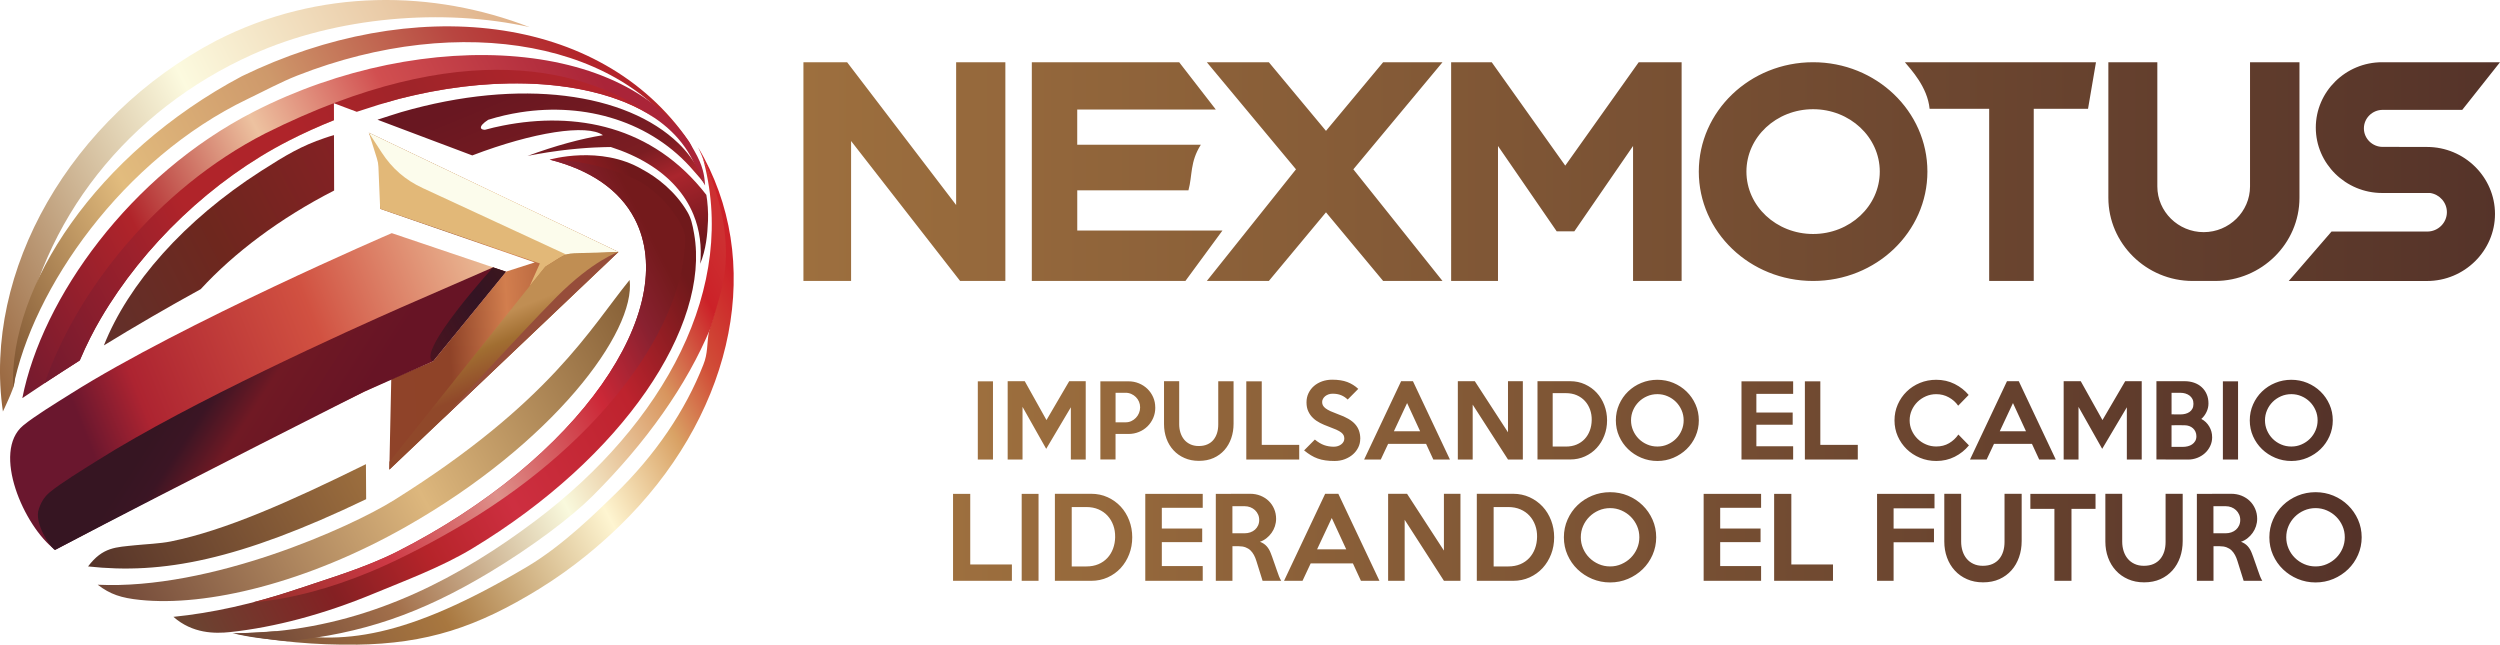
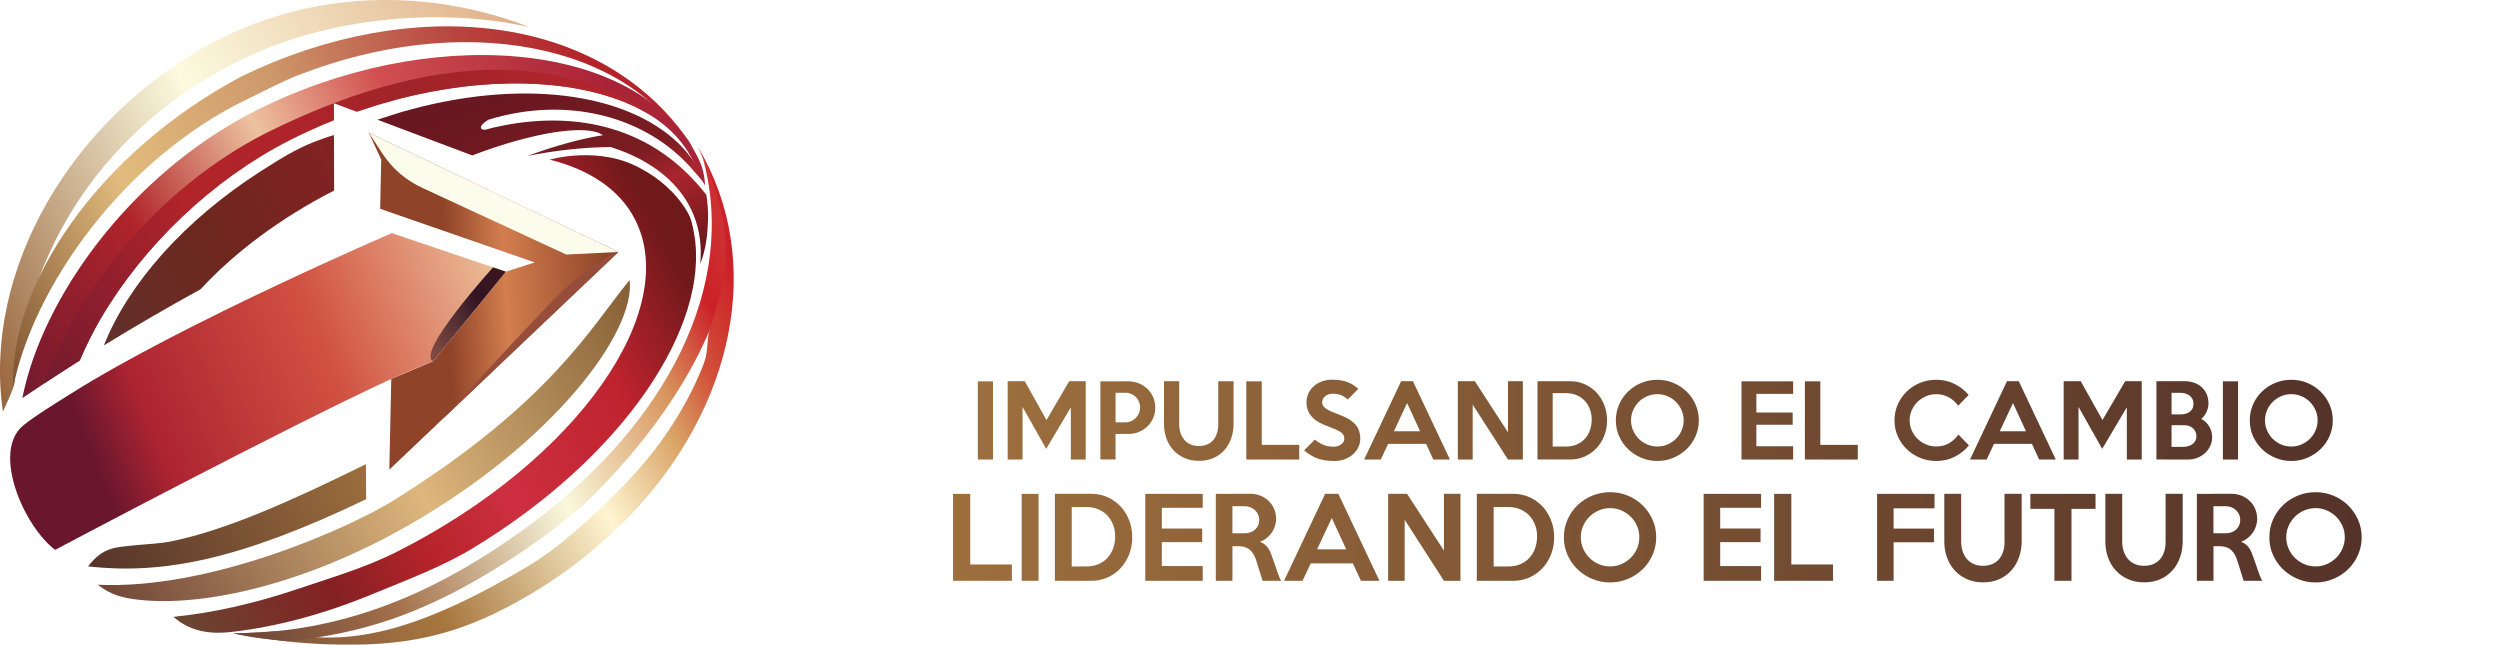
<svg xmlns="http://www.w3.org/2000/svg" xmlns:xlink="http://www.w3.org/1999/xlink" id="Capa_2" data-name="Capa 2" viewBox="0 0 799.39 206.14">
  <defs>
    <style>
      .cls-1 {
        fill: url(#GradientFill_19);
      }

      .cls-1, .cls-2, .cls-3, .cls-4, .cls-5, .cls-6, .cls-7, .cls-8, .cls-9, .cls-10, .cls-11, .cls-12, .cls-13, .cls-14, .cls-15, .cls-16, .cls-17, .cls-18, .cls-19, .cls-20, .cls-21, .cls-22, .cls-23 {
        fill-rule: evenodd;
      }

      .cls-2 {
        fill: url(#GradientFill_10);
      }

      .cls-3 {
        fill: url(#GradientFill_17);
      }

      .cls-4 {
        fill: url(#GradientFill_16);
      }

      .cls-5 {
        fill: url(#GradientFill_13);
      }

      .cls-6 {
        fill: url(#GradientFill_18);
      }

      .cls-7 {
        fill: url(#GradientFill_15);
      }

      .cls-8 {
        fill: url(#GradientFill_12);
      }

      .cls-9 {
        fill: url(#GradientFill_14);
      }

      .cls-10 {
        fill: url(#GradientFill_11);
      }

      .cls-11 {
        fill: url(#GradientFill_21);
      }

      .cls-12 {
        fill: url(#GradientFill_20);
      }

      .cls-13 {
        fill: #e2b878;
      }

      .cls-14 {
        fill: url(#GradientFill_5);
      }

      .cls-15 {
        fill: url(#GradientFill_9);
      }

      .cls-16 {
        fill: url(#GradientFill_7);
      }

      .cls-17 {
        fill: url(#GradientFill_6);
      }

      .cls-18 {
        fill: url(#GradientFill_8);
      }

      .cls-19 {
        fill: #964d3a;
      }

      .cls-20 {
        fill: #fcfcec;
      }

      .cls-21 {
        fill: url(#GradientFill_12-4);
      }

      .cls-22 {
        fill: url(#GradientFill_12-2);
      }

      .cls-23 {
        fill: url(#GradientFill_12-3);
      }
    </style>
    <linearGradient id="GradientFill_5" data-name="GradientFill 5" x1="-15.31" y1="98.03" x2="163.84" y2="6.44" gradientUnits="userSpaceOnUse">
      <stop offset="0" stop-color="#98653d" />
      <stop offset=".49" stop-color="#fcfadf" />
      <stop offset="1" stop-color="#e0b28a" />
    </linearGradient>
    <linearGradient id="GradientFill_6" data-name="GradientFill 6" x1="-.62" y1="114.53" x2="187.06" y2="18.57" gradientUnits="userSpaceOnUse">
      <stop offset="0" stop-color="#7e5431" />
      <stop offset=".29" stop-color="#e2bc7e" />
      <stop offset=".56" stop-color="#ce996b" />
      <stop offset=".84" stop-color="#b84540" />
      <stop offset="1" stop-color="#b3242a" />
    </linearGradient>
    <linearGradient id="GradientFill_7" data-name="GradientFill 7" x1="26.93" y1="98.15" x2="112.48" y2="54.41" gradientUnits="userSpaceOnUse">
      <stop offset="0" stop-color="#62312b" />
      <stop offset=".49" stop-color="#6e271e" />
      <stop offset="1" stop-color="#842124" />
    </linearGradient>
    <linearGradient id="GradientFill_8" data-name="GradientFill 8" x1="238.74" y1="96.11" x2="68.38" y2="186.82" gradientUnits="userSpaceOnUse">
      <stop offset="0" stop-color="#cc2128" />
      <stop offset=".11" stop-color="#d14f38" />
      <stop offset=".21" stop-color="#d9a265" />
      <stop offset=".37" stop-color="#fef5d1" />
      <stop offset=".69" stop-color="#a8773f" />
      <stop offset="1" stop-color="#7c513b" />
    </linearGradient>
    <linearGradient id="GradientFill_9" data-name="GradientFill 9" x1="239.06" y1="90.82" x2="65.42" y2="183.28" gradientUnits="userSpaceOnUse">
      <stop offset="0" stop-color="#cd3031" />
      <stop offset=".07" stop-color="#cc2128" />
      <stop offset=".2" stop-color="#d8955e" />
      <stop offset=".43" stop-color="#f9f9dd" />
      <stop offset=".75" stop-color="#a3704b" />
      <stop offset="1" stop-color="#6c4434" />
    </linearGradient>
    <linearGradient id="GradientFill_10" data-name="GradientFill 10" x1="217.14" y1="84.66" x2="46.44" y2="175.56" gradientUnits="userSpaceOnUse">
      <stop offset="0" stop-color="#70191b" />
      <stop offset=".18" stop-color="#be232e" />
      <stop offset=".43" stop-color="#cd2f40" />
      <stop offset=".59" stop-color="#b6242a" />
      <stop offset=".76" stop-color="#842023" />
      <stop offset="1" stop-color="#6a4532" />
    </linearGradient>
    <linearGradient id="GradientFill_11" data-name="GradientFill 11" x1="209.72" y1="105.51" x2="39.02" y2="196.4" gradientUnits="userSpaceOnUse">
      <stop offset="0" stop-color="#855e35" />
      <stop offset=".47" stop-color="#ddb77d" />
      <stop offset="1" stop-color="#724838" />
    </linearGradient>
    <linearGradient id="GradientFill_12" data-name="GradientFill 12" x1="115.85" y1="146.38" x2="33.4" y2="190.29" gradientUnits="userSpaceOnUse">
      <stop offset="0" stop-color="#9d6f3e" />
      <stop offset="1" stop-color="#553329" />
    </linearGradient>
    <linearGradient id="GradientFill_13" data-name="GradientFill 13" x1="109.69" y1="96.96" x2="195.13" y2="92.13" gradientUnits="userSpaceOnUse">
      <stop offset="0" stop-color="#864527" />
      <stop offset=".11" stop-color="#8f4329" />
      <stop offset=".39" stop-color="#8f4328" />
      <stop offset=".61" stop-color="#d27e4e" />
      <stop offset="1" stop-color="#8f4328" />
    </linearGradient>
    <linearGradient id="GradientFill_14" data-name="GradientFill 14" x1="10.78" y1="149.25" x2="158.71" y2="90.57" gradientUnits="userSpaceOnUse">
      <stop offset="0" stop-color="#6a172e" />
      <stop offset=".12" stop-color="#6a172e" />
      <stop offset=".25" stop-color="#ad2431" />
      <stop offset=".63" stop-color="#d15141" />
      <stop offset="1" stop-color="#eaba95" />
    </linearGradient>
    <linearGradient id="GradientFill_15" data-name="GradientFill 15" x1="64.33" y1="115.06" x2="105.87" y2="141.79" gradientUnits="userSpaceOnUse">
      <stop offset="0" stop-color="#361522" />
      <stop offset=".19" stop-color="#3b1524" />
      <stop offset=".46" stop-color="#701924" />
      <stop offset="1" stop-color="#671425" />
    </linearGradient>
    <linearGradient id="GradientFill_16" data-name="GradientFill 16" x1="5.09" y1="123.28" x2="193.49" y2="26.96" gradientUnits="userSpaceOnUse">
      <stop offset="0" stop-color="#731a2f" />
      <stop offset=".27" stop-color="#b0242a" />
      <stop offset=".5" stop-color="#edc2a0" />
      <stop offset=".7" stop-color="#d14f50" />
      <stop offset="1" stop-color="#aa2438" />
    </linearGradient>
    <linearGradient id="GradientFill_17" data-name="GradientFill 17" x1="8.45" y1="111.04" x2="191.36" y2="17.53" gradientUnits="userSpaceOnUse">
      <stop offset="0" stop-color="#731a2f" />
      <stop offset=".32" stop-color="#b0242a" />
      <stop offset=".51" stop-color="#af242a" />
      <stop offset=".72" stop-color="#9f2429" />
      <stop offset="1" stop-color="#b5242c" />
    </linearGradient>
    <linearGradient id="GradientFill_18" data-name="GradientFill 18" x1="134.51" y1="107.44" x2="163.91" y2="92.41" gradientUnits="userSpaceOnUse">
      <stop offset="0" stop-color="#30151d" stop-opacity=".53" />
      <stop offset=".65" stop-color="#341423" />
      <stop offset="1" stop-color="#3b161e" />
    </linearGradient>
    <linearGradient id="GradientFill_19" data-name="GradientFill 19" x1="64.06" y1="159.69" x2="212.61" y2="83.75" gradientUnits="userSpaceOnUse">
      <stop offset="0" stop-color="#952e29" />
      <stop offset=".27" stop-color="#ce3945" />
      <stop offset=".51" stop-color="#de908a" />
      <stop offset=".77" stop-color="#cc2837" />
      <stop offset=".91" stop-color="#892130" />
      <stop offset="1" stop-color="#741a1c" />
    </linearGradient>
    <linearGradient id="GradientFill_20" data-name="GradientFill 20" x1="155.91" y1="102.27" x2="163.38" y2="121.09" gradientUnits="userSpaceOnUse">
      <stop offset="0" stop-color="#c08e53" />
      <stop offset=".41" stop-color="#a16e31" />
      <stop offset="1" stop-color="#90482a" />
    </linearGradient>
    <linearGradient id="GradientFill_21" data-name="GradientFill 21" x1="164.5" y1="27.84" x2="192.68" y2="96.34" gradientUnits="userSpaceOnUse">
      <stop offset="0" stop-color="#691721" />
      <stop offset=".47" stop-color="#7b1d22" />
      <stop offset=".62" stop-color="#aa252d" />
      <stop offset="1" stop-color="#621419" />
    </linearGradient>
    <linearGradient id="GradientFill_12-2" data-name="GradientFill 12" x1="256.9" y1="54.87" x2="799.39" y2="54.87" xlink:href="#GradientFill_12" />
    <linearGradient id="GradientFill_12-3" data-name="GradientFill 12" x1="312.67" y1="134.4" x2="745.92" y2="134.4" xlink:href="#GradientFill_12" />
    <linearGradient id="GradientFill_12-4" data-name="GradientFill 12" x1="304.74" y1="171.8" x2="755.16" y2="171.8" xlink:href="#GradientFill_12" />
  </defs>
  <g id="Capa_1-2" data-name="Capa 1">
    <g>
      <path class="cls-14" d="M69.14,13C102.23-3.92,138.73-3.2,169.34,8.68c-27.59-6.16-61.63-3.38-88.62,8.74C41.06,35.24,12.96,70.19,6.32,112.51c-.59,3.75-1.45,6.06-1.7,9.92-.11,1.72-3.69,9.15-3.69,9.15h0C-5.59,86.81,22.55,37.42,69.14,13Z" />
      <path class="cls-17" d="M77.38,24.35C131.78-2.07,192.01,4.06,220.26,45.16c1.04,1.51,1.67,3.79,2.62,5.39,0-.02-1.43-1.16-2.19-2.48C200.86,13.51,147.64,3.5,95.06,24.16c-5.2,2.04-10.63,4.98-15.85,7.48C39.2,50.83,10.4,92.21,4.19,124.05,2.84,91.7,30.69,49.12,77.38,24.35Z" />
      <path class="cls-16" d="M106.84,60.92c-17.4,8.9-32.03,19.98-42.66,31.54-10.66,5.86-20.99,11.86-30.96,17.98,7.8-19.66,25.58-39.96,50.34-55.81,7.98-5.11,12.92-8.02,20.25-10.49,1.35-.46,1.61-.55,2.98-.94l.05,17.73Z" />
      <path class="cls-18" d="M113.76,206.12c-12.44.17-25.53-.92-38.8-3.57,0,0,6.39-.22,13.02-.7,21.01,4.73,41.75,2.38,80.61-20.66,11.35-6.73,22.15-17.44,27.97-23.09,13.07-12.69,22.59-26.82,28.34-41.48,1.48-3.65,1.11-6.64,1.75-10.43,2.33-8.01,4.86-16.19,4.73-24.24-.19-11.88-2.87-23.64-8.16-34.83.65,1.09,1.29,2.2,1.89,3.34,19.7,37,7.83,83.89-26.95,117.67-5.82,5.65-14.53,13.27-25.78,20.19-19.85,12.21-35.81,17.51-58.62,17.82Z" />
      <path class="cls-15" d="M74.35,202.48c4.62.02,9.15-.19,13.59-.62,31.92-3.07,59.12-17.17,83.34-35.41,40.91-30.8,65.19-74.7,53.29-116.49,4.56,10.65,8.24,21.49,7.43,34.47-.39,6.26-2.51,12.64-4.79,20.44-7.59,18.25-20.51,36.58-37.79,53.79-6.72,6.7-19.25,16.15-32.63,24.2-22.3,13.43-40.95,19.77-64.92,22.17-7.08-.8-10.65-.97-17.52-2.56Z" />
      <path class="cls-2" d="M175.76,51.04c12.73,3.21,22.33,9.53,27.22,18.99,14.96,28.93-17.94,76.9-75.84,106.29-10.22,5.19-22.38,8.78-32.42,12.16-13.7,4.61-27,7.53-39.27,8.76,6.12,5.39,13.24,5.4,18.22,4.86,14.18-1.53,29.81-5.65,45.82-12.29,9.79-4.06,21.67-8.47,31.48-14.39,48.46-29.27,76.15-71.2,70.99-100.62-.56-3.18-1-5.04-2.16-7.03-3.9-6.69-9.88-11.18-14.47-13.63-13.39-7.83-29.57-3.1-29.57-3.1Z" />
      <path class="cls-10" d="M201.32,89.52c-12.47,15.28-25.37,39.15-75.24,70.35-14.08,8.81-58.74,28.83-94.84,27.1,4.04,3.1,7.51,4.22,13.51,4.85,21.25,2.24,53.37-5.42,85.08-23.41,46.93-26.63,73.57-62.33,71.49-78.89Z" />
      <path class="cls-8" d="M117.09,159.61c-40.9,19.64-65.32,24.11-88.93,21.51,4.72-6.25,8.91-6.12,15.12-6.78,3-.32,7.87-.51,11.34-1.21,17.38-3.52,37.88-12.62,62.39-24.71l.07,11.19Z" />
      <polygon class="cls-5" points="117.93 42.44 197.73 80.57 124.49 150.17 125.11 121.16 138.46 115.52 161.76 86.87 170.98 83.91 121.56 66.77 121.9 51.04 117.93 42.44" />
      <g>
        <path class="cls-9" d="M161.76,86.87l-36.49-12.32s-66.73,28.71-102.59,51.32c-5.19,3.27-11.68,7.22-15.25,10.17-10.2,8.42.21,32.28,10.2,39.78,0,0,73.39-38.95,107.47-54.65,4.48-2.06,13.36-5.64,13.36-5.64l23.29-28.65Z" />
-         <path class="cls-7" d="M138.46,115.52l23.29-28.65-4.09-1.38s-25.84,11.25-29.2,12.73c-16.46,7.25-67.53,30.24-97.31,49.02-5.19,3.27-11.68,7.22-15.25,10.17-1.91,1.58-3.09,3.69-3.7,6.14-.86,5.1,4.85,12.57,5.42,12.28,42.13-22.04,98.86-50.6,98.86-50.6l21.97-9.7Z" />
      </g>
      <path class="cls-4" d="M225.47,59.3c-.19-1.99-.27-4.96-2.48-9.28-19.44-38.02-87.03-42.33-141.78-14.34C41.5,55.97,13.47,95.33,7.14,127.3c5.96-4.06,12.09-8.08,18.36-12.05,2.13-5.04,4.51-9.66,6.69-13.37,13.73-23.43,35.63-44.35,60.21-56.92,4.52-2.31,9.21-4.44,14.02-6.38,0,0,.35-.14.35-.14l-.03-5.44,15.98-.04c14.88-4.31,30.37-6.61,45.28-6.25,17.6.42,39.09,4.96,50.05,19.07,1.24,1.6,2.33,3.3,3.25,5.1.52,1.01.98,2.04,1.4,3.1.51,1.29,1.57,2.32,1.93,3.66l.84,1.66Z" />
      <path class="cls-3" d="M14.3,122.49c3.68-2.43,7.41-4.85,11.21-7.25,2.13-5.04,4.51-9.66,6.69-13.37,13.73-23.43,35.63-44.35,60.21-56.92,4.63-2.37,9.44-4.55,14.37-6.52l-.03-5.44s7.29,2.78,7.33,2.76c.47-.14,6.11-1.99,7.07-2.27,2.25-.67,5.28-1.56,6.4-1.86,13.38-3.45,27.15-5.25,40.45-4.93,13.66.33,29.65,3.13,41.26,10.97-21.54-15.94-61.46-26.49-124.44,5C50.06,60.46,24.4,93.17,14.3,122.49Z" />
      <path class="cls-6" d="M138.46,115.52l23.29-28.65-4.09-1.38s-24.78,27.27-19.21,30.03Z" />
-       <path class="cls-1" d="M175.76,51.04c12.73,3.21,22.33,9.53,27.22,18.99,14.96,28.93-17.94,76.9-75.84,106.29-10.22,5.19-22.38,8.78-32.42,12.16-4.66,1.57-9.28,2.94-13.83,4.12,11.89-1,24.58-4.39,37.62-9.8,9.54-3.96,21.25-10.12,30.81-15.9,43.71-26.4,70.07-63.37,69.77-91.46-.77-4.81-8.05-14.62-16.7-18.48-13.81-6.15-26.62-5.92-26.62-5.92Z" />
-       <path class="cls-13" d="M169.38,91.46l3.24-7.22-51.06-17.47-.56-13.4c-.04-.95-.18-1.75-.47-2.66l-2.59-8.27,79.79,38.13c-5.47.25-14.71.32-16.05.65-1.85.4-4.89,2.68-7.15,3.97l-5.14,6.27Z" />
      <path class="cls-20" d="M117.93,42.44l4.08,6.27c3.39,5.21,7.59,8.85,13.23,11.46l45.82,21.22,16.67-.82-79.79-38.13Z" />
-       <path class="cls-12" d="M197.73,80.57l-14.14.4c-1.71.05-3.16.49-4.61,1.4l-4.73,2.98-49.71,62.29-.05,2.52,73.24-69.6Z" />
      <path class="cls-19" d="M141.67,133.84s24.75-27.28,36.35-38.94c11.6-11.66,19.71-14.33,19.71-14.33l-56.05,53.27Z" />
      <path class="cls-11" d="M223.89,84.45c.55-5.55-.12-10.88-2.16-15.85-2.75-6.67-7.73-12.09-14.43-16.19-3.54-2.17-7.56-3.98-11.99-5.4-.38,0-.77.01-1.15.02-.44.01-.87.02-1.31.03-.78.02-1.56.06-2.35.09-.05,0-.1,0-.14,0-.76.04-1.53.08-2.3.13-.41.03-.82.06-1.23.09-.41.03-.82.06-1.24.1-.31.02-.62.05-.94.08-.52.04-1.04.09-1.56.15-.42.04-.83.09-1.25.13-.34.04-.69.07-1.03.12-.08,0-.16.02-.23.02-.11.02-.21.03-.32.04-.32.04-.63.07-.95.12-.21.02-.42.05-.63.08-.21.03-.42.06-.63.09-.43.05-.85.11-1.28.18-.44.06-.88.13-1.32.19-.07.01-.14.02-.21.03-.33.05-.66.1-.98.16-.1.01-.2.03-.29.05-.5.08-.99.16-1.49.25-.01,0-.03,0-.04,0-.75.13-1.51.27-2.27.41-.07.01-.13.03-.21.04-.26.05-.53.1-.8.16-.17.03-.34.07-.52.11,8.95-3.31,17.31-5.57,24.15-6.65-5.04-3.63-22.19-1.02-41.78,6.47l-8.33-3.14-1.39-.52-1.44-.54-6.53-2.46-7.8-2.94-4.82-1.82c1.59-.51,6-1.97,7.57-2.42,38.31-11.09,72.03-6.12,88.69,9.99.66.64,1.29,1.3,1.89,1.98,1.31,1.49,2.48,3.07,3.49,4.75.79,1.31,1.48,2.68,2.07,4.11.36.88.71,1.75,1.04,2.62-.87-1.73-2.31-3.11-3.53-4.55-13.57-16-34.78-22.08-55.51-18.85-3.46.54-6.9,1.33-10.29,2.39-1.63,1.03-2.57,2.06-2.32,2.68.13.33.58.5,1.25.53,1.89-.52,3.8-.98,5.73-1.35,23.17-4.58,47.9-.08,65.08,22.16.38,2.09.65,5.66.53,8.28-.2,4.45-.59,9.04-2.53,13.85Z" />
    </g>
    <g>
-       <path class="cls-22" d="M579.75,19.9c20.19,0,36.55,15.66,36.55,34.97s-16.36,34.97-36.55,34.97-36.55-15.66-36.55-34.97,16.36-34.97,36.55-34.97h0ZM609.1,19.9c1.86,2.25,7.24,7.9,7.9,14.88h19.05v55.06h14.25v-55.06h17.36l2.54-14.88h-61.11ZM464,19.9h12.99l23.51,33.06,23.49-33.06h13.72v69.94h-15.53v-43.16l-18.77,27.28h-5.65l-18.77-27.28v43.16h-14.98V19.9h0ZM385.89,19.9h19.83l18.27,21.95,18.28-21.95h18.98l-28.51,34.24,28.51,35.7h-18.98l-18.28-21.95-18.27,21.95h-19.83l28.51-35.7-28.51-34.24h0ZM329.93,19.9v69.94h49.11l11.85-16.13h-46.43v-12.84h35.55c1.32-4.86.45-9.03,3.96-14.58h-39.52v-11.27h44.31l-11.71-15.12h-47.14ZM256.9,19.9h13.97l34.86,45.65V19.9h15.74v69.94h-14.47l-34.86-44.75v44.75h-15.24V19.9h0ZM761.69,19.9h37.7l-12.07,15.23h-25.45c-3.3,0-6,2.66-6,5.92h0c0,3.25,2.7,5.92,6,5.92h5.3l.1.02h8.79c11.95,0,21.73,9.64,21.73,21.43h0c0,11.79-9.78,21.43-21.73,21.43h-44.22l13.68-15.81h30.61c3.46,0,6.28-2.79,6.28-6.2h0c0-3.09-2.33-5.68-5.35-6.13h-15.37c-11.66,0-21.2-9.41-21.2-20.9h0c0-11.5,9.54-20.91,21.2-20.91h0ZM674.16,19.9v43.34c0,14.63,12.14,26.6,26.97,26.6h7.17c14.83,0,26.97-11.97,26.97-26.6V19.9h-15.81v39.72c0,8.04-6.67,14.61-14.82,14.61h0c-8.15,0-14.82-6.58-14.82-14.61V19.9h-15.67ZM579.75,34.92c-11.78,0-21.32,8.93-21.32,19.95s9.55,19.95,21.32,19.95,21.32-8.93,21.32-19.95-9.55-19.95-21.32-19.95Z" />
      <path class="cls-23" d="M317.51,146.93h-4.85v-24.99h4.85v24.99h0ZM347.17,146.93h-4.76v-16.7l-7.88,13.29-7.57-13.42v16.83h-4.75v-25.03h5.47l6.94,12.42,7.26-12.42h5.29v25.03h0ZM369.41,130.32c0,1.19-.22,2.3-.67,3.33-.45,1.03-1.06,1.93-1.84,2.69-.78.76-1.68,1.36-2.73,1.78-1.05.43-2.15.64-3.33.64h-4.14v8.16h-4.85v-24.99h8.99c1.17,0,2.28.21,3.32.64,1.05.43,1.96,1.02,2.73,1.77.77.75,1.39,1.64,1.84,2.66.45,1.02.67,2.13.67,3.32h0ZM364.56,130.25c0-.65-.12-1.25-.36-1.81-.24-.56-.57-1.05-.99-1.47-.42-.42-.91-.75-1.47-1-.56-.25-1.17-.38-1.81-.38h-3.22v9.45h3.22c.65,0,1.25-.13,1.81-.39.56-.26,1.05-.61,1.47-1.05.42-.44.75-.94.99-1.52.24-.57.36-1.18.36-1.83h0ZM394.44,121.9v13.58c0,1.67-.25,3.22-.75,4.66-.5,1.44-1.23,2.7-2.17,3.77-.95,1.07-2.11,1.92-3.47,2.53-1.37.62-2.92.92-4.68.92s-3.25-.3-4.63-.91c-1.38-.6-2.55-1.43-3.52-2.49-.97-1.05-1.72-2.29-2.24-3.72-.52-1.43-.78-2.97-.78-4.61v-13.73h4.85v13.76c0,.96.14,1.86.41,2.71.27.84.67,1.58,1.19,2.21.52.63,1.17,1.12,1.96,1.49.78.36,1.67.55,2.67.55,1.06,0,1.99-.17,2.77-.52.78-.34,1.43-.82,1.94-1.44.51-.62.9-1.34,1.16-2.17.26-.83.39-1.75.39-2.75v-13.83h4.91ZM415.43,146.93h-16.92v-24.99h4.94v20.3h11.98v4.69h0ZM434.94,140.36c0,.94-.2,1.83-.61,2.67-.41.84-.97,1.59-1.7,2.24-.73.65-1.6,1.16-2.6,1.55-1,.39-2.11.58-3.32.58-1.08,0-2.06-.06-2.92-.19-.87-.12-1.68-.32-2.44-.59-.76-.27-1.49-.62-2.19-1.05s-1.42-.94-2.17-1.55l3.44-3.47c1,.83,1.98,1.42,2.94,1.77.96.34,2,.52,3.13.52.46,0,.89-.07,1.3-.2.41-.14.76-.32,1.06-.55.3-.23.54-.5.72-.81s.27-.66.27-1.03c0-.4-.07-.75-.22-1.06s-.41-.62-.78-.91c-.38-.29-.9-.59-1.56-.89-.67-.3-1.52-.64-2.56-1.02-.92-.33-1.8-.71-2.64-1.14-.84-.43-1.59-.94-2.22-1.55-.64-.6-1.15-1.31-1.53-2.13-.39-.81-.58-1.77-.58-2.88s.21-2.04.64-2.94c.43-.9,1.01-1.66,1.75-2.3.74-.64,1.61-1.13,2.6-1.49.99-.35,2.06-.53,3.21-.53,1.92,0,3.54.25,4.85.75,1.31.5,2.48,1.23,3.5,2.19l-3.38,3.41c-.63-.61-1.32-1.07-2.1-1.39-.77-.32-1.68-.48-2.72-.48-.48,0-.92.07-1.33.22-.41.15-.76.34-1.05.58s-.53.52-.7.84c-.18.32-.27.66-.27,1.02,0,.4.08.76.25,1.08.17.32.45.64.84.94.4.3.92.6,1.58.91.66.3,1.48.63,2.46.99,1.25.44,2.33.92,3.22,1.44.9.52,1.63,1.09,2.19,1.72.56.63.98,1.33,1.25,2.11.27.78.41,1.66.41,2.64h0ZM463.63,146.93h-5.32l-2.31-5h-12.14l-2.35,5h-5.32l11.82-25.03h3.79l11.82,25.03h0ZM454.09,137.89l-4.16-9.01-4.22,9.01h8.38ZM486.94,146.93h-4.75l-11.29-17.55v17.55h-4.75v-25.03h5.44l10.6,16.33v-16.33h4.75v25.03h0ZM513.87,134.41c0,1.73-.29,3.35-.88,4.86-.58,1.51-1.4,2.84-2.44,3.97-1.04,1.14-2.29,2.03-3.74,2.69-1.45.66-3.03.99-4.74.99h-10.45v-25.03h10.45c1.71,0,3.29.33,4.74,1,1.45.67,2.7,1.56,3.74,2.69,1.04,1.13,1.86,2.45,2.44,3.97.58,1.52.88,3.14.88,4.85h0ZM508.96,134.29c.02-1.17-.16-2.27-.53-3.32-.38-1.04-.92-1.96-1.63-2.74-.71-.78-1.58-1.4-2.61-1.85-1.03-.45-2.19-.67-3.49-.67h-4.22v17.08h4.22c1.27,0,2.41-.21,3.43-.64,1.01-.43,1.87-1.02,2.58-1.78.71-.76,1.26-1.66,1.64-2.69.39-1.03.59-2.16.61-3.39h0ZM543.21,134.41c0,1.79-.35,3.48-1.05,5.07s-1.65,2.96-2.86,4.13c-1.21,1.17-2.62,2.09-4.22,2.77-1.61.68-3.31,1.02-5.12,1.02s-3.52-.34-5.14-1.02c-1.61-.68-3.02-1.6-4.23-2.77-1.21-1.17-2.16-2.54-2.86-4.11-.7-1.57-1.05-3.27-1.05-5.08s.35-3.51,1.05-5.1c.7-1.58,1.65-2.96,2.86-4.13,1.21-1.17,2.62-2.09,4.23-2.75,1.62-.67,3.33-1,5.14-1s3.52.33,5.12,1c1.6.67,3.01,1.59,4.22,2.77,1.21,1.18,2.16,2.55,2.86,4.13.7,1.57,1.05,3.27,1.05,5.08h0ZM538.36,134.41c0-1.15-.22-2.23-.66-3.24-.44-1.01-1.04-1.9-1.8-2.66-.76-.76-1.65-1.37-2.68-1.81-1.02-.45-2.11-.67-3.26-.67s-2.27.22-3.29.67c-1.03.45-1.92,1.05-2.68,1.81-.76.76-1.37,1.65-1.8,2.66-.44,1.01-.66,2.09-.66,3.24s.22,2.2.66,3.22c.44,1.02,1.04,1.91,1.8,2.67.76.76,1.65,1.37,2.68,1.81,1.02.45,2.12.67,3.29.67s2.24-.22,3.26-.67c1.03-.45,1.92-1.05,2.68-1.81.76-.76,1.37-1.65,1.8-2.67.44-1.02.66-2.1.66-3.22h0ZM573.37,146.93h-16.52v-24.99h16.52v4h-11.76v5.97h11.61v3.91h-11.61v6.88h11.76v4.22h0ZM594.04,146.93h-16.92v-24.99h4.94v20.3h11.98v4.69h0ZM629.58,142.42c-1.25,1.52-2.77,2.73-4.55,3.63s-3.75,1.35-5.9,1.35c-1.86,0-3.6-.34-5.22-1.02-1.63-.68-3.04-1.6-4.24-2.77-1.2-1.17-2.15-2.54-2.85-4.11-.69-1.57-1.04-3.27-1.04-5.08s.35-3.51,1.04-5.08c.69-1.57,1.64-2.95,2.85-4.13,1.2-1.18,2.62-2.1,4.24-2.77,1.63-.67,3.37-1,5.22-1,2.15,0,4.11.45,5.9,1.35,1.78.9,3.27,2.07,4.46,3.5l-3.35,3.44c-.77-1.11-1.77-2-2.99-2.67-1.22-.68-2.56-1.02-4.02-1.02-1.17,0-2.27.22-3.3.67-1.03.45-1.93,1.05-2.71,1.81-.77.76-1.38,1.65-1.83,2.66-.45,1.01-.67,2.09-.67,3.24s.22,2.2.67,3.21c.45,1.01,1.06,1.9,1.83,2.66.77.76,1.67,1.37,2.71,1.81,1.03.45,2.13.67,3.3.67,1.54,0,2.91-.35,4.1-1.05,1.19-.7,2.18-1.62,2.97-2.77l3.38,3.47h0ZM657.36,146.93h-5.32l-2.31-5h-12.14l-2.35,5h-5.32l11.82-25.03h3.78l11.82,25.03h0ZM647.82,137.89l-4.16-9.01-4.22,9.01h8.38ZM684.82,146.93h-4.75v-16.7l-7.88,13.29-7.57-13.42v16.83h-4.75v-25.03h5.47l6.94,12.42,7.26-12.42h5.29v25.03h0ZM707.35,139.76c0,1.04-.21,2.01-.64,2.89-.43.89-1,1.65-1.7,2.28-.71.64-1.53,1.13-2.46,1.49-.93.35-1.9.53-2.92.53l-10.1-.03v-25.03h9.01c1.08,0,2.09.16,3.02.48.93.32,1.74.79,2.42,1.41.69.62,1.23,1.37,1.61,2.25.39.89.58,1.88.58,2.99,0,.94-.21,1.85-.63,2.72-.42.88-.97,1.62-1.66,2.22.54.27,1.03.62,1.45,1.03s.79.88,1.09,1.39c.3.51.53,1.05.69,1.63.16.57.23,1.15.23,1.74h0ZM701.37,129.13c0-.61-.11-1.13-.34-1.56-.23-.44-.54-.8-.92-1.09-.39-.29-.83-.51-1.33-.66-.5-.15-1.02-.22-1.56-.22h-2.85v6.88c.52.02.99.03,1.41.03h1.44c.54,0,1.06-.06,1.56-.19.5-.13.94-.32,1.33-.59s.69-.62.92-1.05c.23-.43.34-.94.34-1.55h0ZM702.31,139.48c0-.52-.1-1-.3-1.44-.2-.44-.47-.81-.81-1.11-.34-.3-.74-.54-1.19-.7s-.93-.25-1.45-.25c-.71-.02-1.41-.03-2.1-.02-.69.01-1.39.02-2.1.02v6.91h3.63c.52,0,1.04-.06,1.56-.19.52-.13.99-.33,1.39-.61.41-.28.74-.64.99-1.06.25-.43.38-.94.38-1.55h0ZM715.63,146.93h-4.85v-24.99h4.85v24.99h0ZM745.92,134.41c0,1.79-.35,3.48-1.05,5.07-.7,1.58-1.65,2.96-2.86,4.13-1.21,1.17-2.62,2.09-4.22,2.77-1.61.68-3.31,1.02-5.13,1.02s-3.52-.34-5.14-1.02c-1.61-.68-3.02-1.6-4.23-2.77-1.21-1.17-2.16-2.54-2.86-4.11-.7-1.57-1.05-3.27-1.05-5.08s.35-3.51,1.05-5.1c.7-1.58,1.65-2.96,2.86-4.13,1.21-1.17,2.62-2.09,4.23-2.75,1.62-.67,3.33-1,5.14-1s3.52.33,5.13,1c1.6.67,3.01,1.59,4.22,2.77,1.21,1.18,2.16,2.55,2.86,4.13.7,1.57,1.05,3.27,1.05,5.08h0ZM741.07,134.41c0-1.15-.22-2.23-.66-3.24-.44-1.01-1.04-1.9-1.8-2.66-.76-.76-1.65-1.37-2.68-1.81-1.02-.45-2.11-.67-3.26-.67s-2.27.22-3.29.67c-1.03.45-1.92,1.05-2.68,1.81-.76.76-1.37,1.65-1.8,2.66-.44,1.01-.66,2.09-.66,3.24s.22,2.2.66,3.22c.44,1.02,1.04,1.91,1.8,2.67.76.76,1.65,1.37,2.68,1.81,1.02.45,2.12.67,3.29.67s2.24-.22,3.26-.67c1.03-.45,1.92-1.05,2.68-1.81s1.37-1.65,1.8-2.67c.44-1.02.66-2.1.66-3.22Z" />
      <path class="cls-21" d="M323.56,185.72h-18.82v-27.8h5.5v22.58h13.32v5.22h0ZM332.08,185.72h-5.39v-27.8h5.39v27.8h0ZM362.04,171.8c0,1.92-.32,3.73-.97,5.41-.65,1.68-1.55,3.15-2.71,4.42-1.16,1.26-2.55,2.26-4.16,2.99-1.61.73-3.37,1.1-5.27,1.1h-11.62v-27.83h11.62c1.9,0,3.66.37,5.27,1.11s3,1.74,4.16,2.99c1.16,1.25,2.06,2.73,2.71,4.42.65,1.69.97,3.49.97,5.39h0ZM356.57,171.66c.02-1.3-.17-2.53-.59-3.69-.42-1.16-1.02-2.17-1.81-3.04-.79-.87-1.76-1.55-2.9-2.05-1.15-.5-2.44-.75-3.88-.75h-4.7v18.99h4.7c1.41,0,2.68-.24,3.81-.71s2.08-1.14,2.87-1.98c.79-.85,1.4-1.84,1.83-2.99.43-1.15.66-2.41.68-3.77h0ZM384.58,185.72h-18.37v-27.8h18.37v4.45h-13.08v6.64h12.91v4.35h-12.91v7.65h13.08v4.7h0ZM409.66,185.72h-5.94l-1.98-6.33c-.21-.7-.47-1.33-.78-1.91-.31-.58-.69-1.08-1.12-1.5-.44-.42-.97-.74-1.58-.97-.61-.23-1.33-.35-2.17-.35h-2.01v11.06h-5.32v-27.8l10.98-.03c1.18,0,2.28.2,3.3.61,1.01.41,1.9.97,2.64,1.69.74.72,1.32,1.57,1.73,2.54.42.97.63,2.03.63,3.17,0,.81-.13,1.6-.38,2.37-.25.77-.61,1.47-1.07,2.12-.46.65-1.01,1.22-1.64,1.72-.64.5-1.33.88-2.09,1.13.88.32,1.59.79,2.15,1.41.55.61.99,1.35,1.31,2.21.16.39.31.79.45,1.18.13.39.28.81.43,1.23.15.43.31.89.49,1.39.17.5.36,1.05.57,1.65.25.77.49,1.42.71,1.97.22.55.46,1.03.71,1.44h0ZM402.64,166.27c0-.65-.12-1.24-.37-1.77-.24-.53-.57-1-.99-1.39-.42-.39-.91-.7-1.48-.92s-1.18-.33-1.83-.33h-3.9v8.66h3.9c.65,0,1.26-.1,1.83-.3.57-.2,1.06-.48,1.48-.85.42-.37.75-.82.99-1.34.24-.52.37-1.11.37-1.76h0ZM441.08,185.72h-5.91l-2.57-5.57h-13.5l-2.61,5.57h-5.91l13.15-27.83h4.21l13.15,27.83h0ZM430.47,175.66l-4.63-10.02-4.7,10.02h9.32ZM467,185.72h-5.29l-12.56-19.52v19.52h-5.29v-27.83h6.05l11.79,18.16v-18.16h5.29v27.83h0ZM496.95,171.8c0,1.92-.32,3.73-.97,5.41-.65,1.68-1.55,3.15-2.71,4.42-1.16,1.26-2.55,2.26-4.16,2.99-1.61.73-3.37,1.1-5.27,1.1h-11.62v-27.83h11.62c1.9,0,3.66.37,5.27,1.11,1.61.74,3,1.74,4.16,2.99,1.16,1.25,2.06,2.73,2.71,4.42.65,1.69.97,3.49.97,5.39h0ZM491.49,171.66c.02-1.3-.17-2.53-.59-3.69-.42-1.16-1.02-2.17-1.81-3.04-.79-.87-1.76-1.55-2.91-2.05-1.15-.5-2.44-.75-3.88-.75h-4.7v18.99h4.7c1.41,0,2.68-.24,3.81-.71s2.08-1.14,2.87-1.98c.79-.85,1.4-1.84,1.83-2.99.43-1.15.66-2.41.68-3.77h0ZM529.58,171.8c0,1.99-.39,3.87-1.17,5.64-.78,1.76-1.83,3.29-3.18,4.59-1.35,1.3-2.91,2.33-4.69,3.08-1.79.75-3.68,1.13-5.7,1.13s-3.92-.38-5.72-1.13c-1.79-.75-3.36-1.78-4.71-3.08-1.35-1.3-2.4-2.82-3.18-4.57-.78-1.75-1.17-3.64-1.17-5.65s.39-3.91,1.17-5.67c.78-1.76,1.83-3.29,3.18-4.59,1.35-1.3,2.92-2.32,4.71-3.06,1.8-.74,3.7-1.11,5.72-1.11s3.91.37,5.7,1.11c1.78.74,3.35,1.77,4.69,3.08,1.35,1.31,2.4,2.84,3.18,4.59.78,1.75,1.17,3.64,1.17,5.65h0ZM524.19,171.8c0-1.28-.24-2.48-.73-3.6-.49-1.12-1.16-2.11-2.01-2.96-.85-.85-1.84-1.52-2.98-2.02-1.14-.5-2.35-.75-3.62-.75s-2.52.25-3.66.75c-1.14.5-2.13,1.17-2.98,2.02-.85.85-1.52,1.83-2.01,2.96-.49,1.12-.73,2.32-.73,3.6s.24,2.45.73,3.58c.49,1.14,1.16,2.13,2.01,2.97.85.85,1.84,1.52,2.98,2.02,1.14.5,2.36.75,3.66.75s2.49-.25,3.62-.75c1.14-.5,2.13-1.17,2.98-2.02.85-.85,1.52-1.84,2.01-2.97.49-1.14.73-2.33.73-3.58h0ZM563.12,185.72h-18.37v-27.8h18.37v4.45h-13.08v6.64h12.91v4.35h-12.91v7.65h13.08v4.7h0ZM586.11,185.72h-18.82v-27.8h5.5v22.58h13.32v5.22h0ZM618.57,162.55h-13.08v6.47h12.91v4.38h-12.91v12.32h-5.29v-27.8h18.37v4.63h0ZM646.44,157.89v15.1c0,1.86-.28,3.58-.84,5.18-.56,1.6-1.36,3-2.42,4.19-1.06,1.19-2.34,2.13-3.86,2.82-1.52.68-3.25,1.03-5.2,1.03s-3.62-.34-5.15-1.01c-1.53-.67-2.84-1.59-3.91-2.77-1.08-1.17-1.91-2.55-2.49-4.14-.58-1.59-.87-3.3-.87-5.13v-15.27h5.39v15.31c0,1.07.15,2.07.45,3.01.3.94.74,1.76,1.32,2.45.58.7,1.3,1.25,2.17,1.65.87.41,1.86.61,2.97.61,1.18,0,2.21-.19,3.08-.57.87-.38,1.59-.92,2.16-1.6s1-1.49,1.29-2.42.43-1.95.43-3.06v-15.38h5.46ZM670.06,162.72h-7.69v23h-5.46v-23h-7.69v-4.8h20.84v4.8h0ZM697.93,157.89v15.1c0,1.86-.28,3.58-.83,5.18-.56,1.6-1.36,3-2.42,4.19-1.06,1.19-2.34,2.13-3.86,2.82-1.52.68-3.25,1.03-5.2,1.03s-3.62-.34-5.15-1.01c-1.53-.67-2.84-1.59-3.91-2.77-1.08-1.17-1.91-2.55-2.49-4.14-.58-1.59-.87-3.3-.87-5.13v-15.27h5.39v15.31c0,1.07.15,2.07.45,3.01.3.94.74,1.76,1.32,2.45.58.7,1.3,1.25,2.17,1.65.87.41,1.86.61,2.97.61,1.18,0,2.21-.19,3.08-.57.87-.38,1.59-.92,2.16-1.6.57-.68,1-1.49,1.29-2.42.29-.93.43-1.95.43-3.06v-15.38h5.46ZM723.36,185.72h-5.94l-1.98-6.33c-.21-.7-.47-1.33-.78-1.91-.31-.58-.69-1.08-1.12-1.5-.44-.42-.97-.74-1.58-.97-.61-.23-1.33-.35-2.17-.35h-2.01v11.06h-5.32v-27.8l10.98-.03c1.18,0,2.28.2,3.3.61,1.01.41,1.9.97,2.64,1.69.74.72,1.32,1.57,1.73,2.54.42.97.63,2.03.63,3.17,0,.81-.13,1.6-.38,2.37-.25.77-.61,1.47-1.07,2.12-.46.65-1.01,1.22-1.64,1.72-.64.5-1.33.88-2.09,1.13.88.32,1.59.79,2.15,1.41.55.61.99,1.35,1.31,2.21.16.39.31.79.45,1.18.13.39.28.81.43,1.23.15.43.31.89.49,1.39.17.5.36,1.05.57,1.65.25.77.49,1.42.71,1.97.22.55.46,1.03.71,1.44h0ZM716.33,166.27c0-.65-.12-1.24-.37-1.77-.24-.53-.57-1-.99-1.39-.42-.39-.91-.7-1.48-.92s-1.18-.33-1.83-.33h-3.9v8.66h3.9c.65,0,1.26-.1,1.83-.3.57-.2,1.06-.48,1.48-.85.42-.37.75-.82.99-1.34.24-.52.37-1.11.37-1.76h0ZM755.16,171.8c0,1.99-.39,3.87-1.17,5.64-.78,1.76-1.83,3.29-3.18,4.59-1.35,1.3-2.91,2.33-4.69,3.08-1.79.75-3.68,1.13-5.7,1.13s-3.92-.38-5.72-1.13c-1.79-.75-3.36-1.78-4.71-3.08-1.35-1.3-2.4-2.82-3.18-4.57-.78-1.75-1.17-3.64-1.17-5.65s.39-3.91,1.17-5.67,1.83-3.29,3.18-4.59c1.35-1.3,2.92-2.32,4.71-3.06,1.8-.74,3.7-1.11,5.72-1.11s3.91.37,5.7,1.11c1.78.74,3.35,1.77,4.69,3.08s2.4,2.84,3.18,4.59,1.17,3.64,1.17,5.65h0ZM749.76,171.8c0-1.28-.24-2.48-.73-3.6-.49-1.12-1.16-2.11-2.01-2.96s-1.84-1.52-2.98-2.02c-1.14-.5-2.35-.75-3.62-.75s-2.52.25-3.66.75c-1.14.5-2.13,1.17-2.98,2.02-.85.85-1.52,1.83-2.01,2.96-.49,1.12-.73,2.32-.73,3.6s.24,2.45.73,3.58c.49,1.14,1.16,2.13,2.01,2.97.85.85,1.84,1.52,2.98,2.02,1.14.5,2.36.75,3.66.75s2.49-.25,3.62-.75c1.14-.5,2.13-1.17,2.98-2.02.85-.85,1.52-1.84,2.01-2.97.49-1.14.73-2.33.73-3.58Z" />
    </g>
  </g>
</svg>